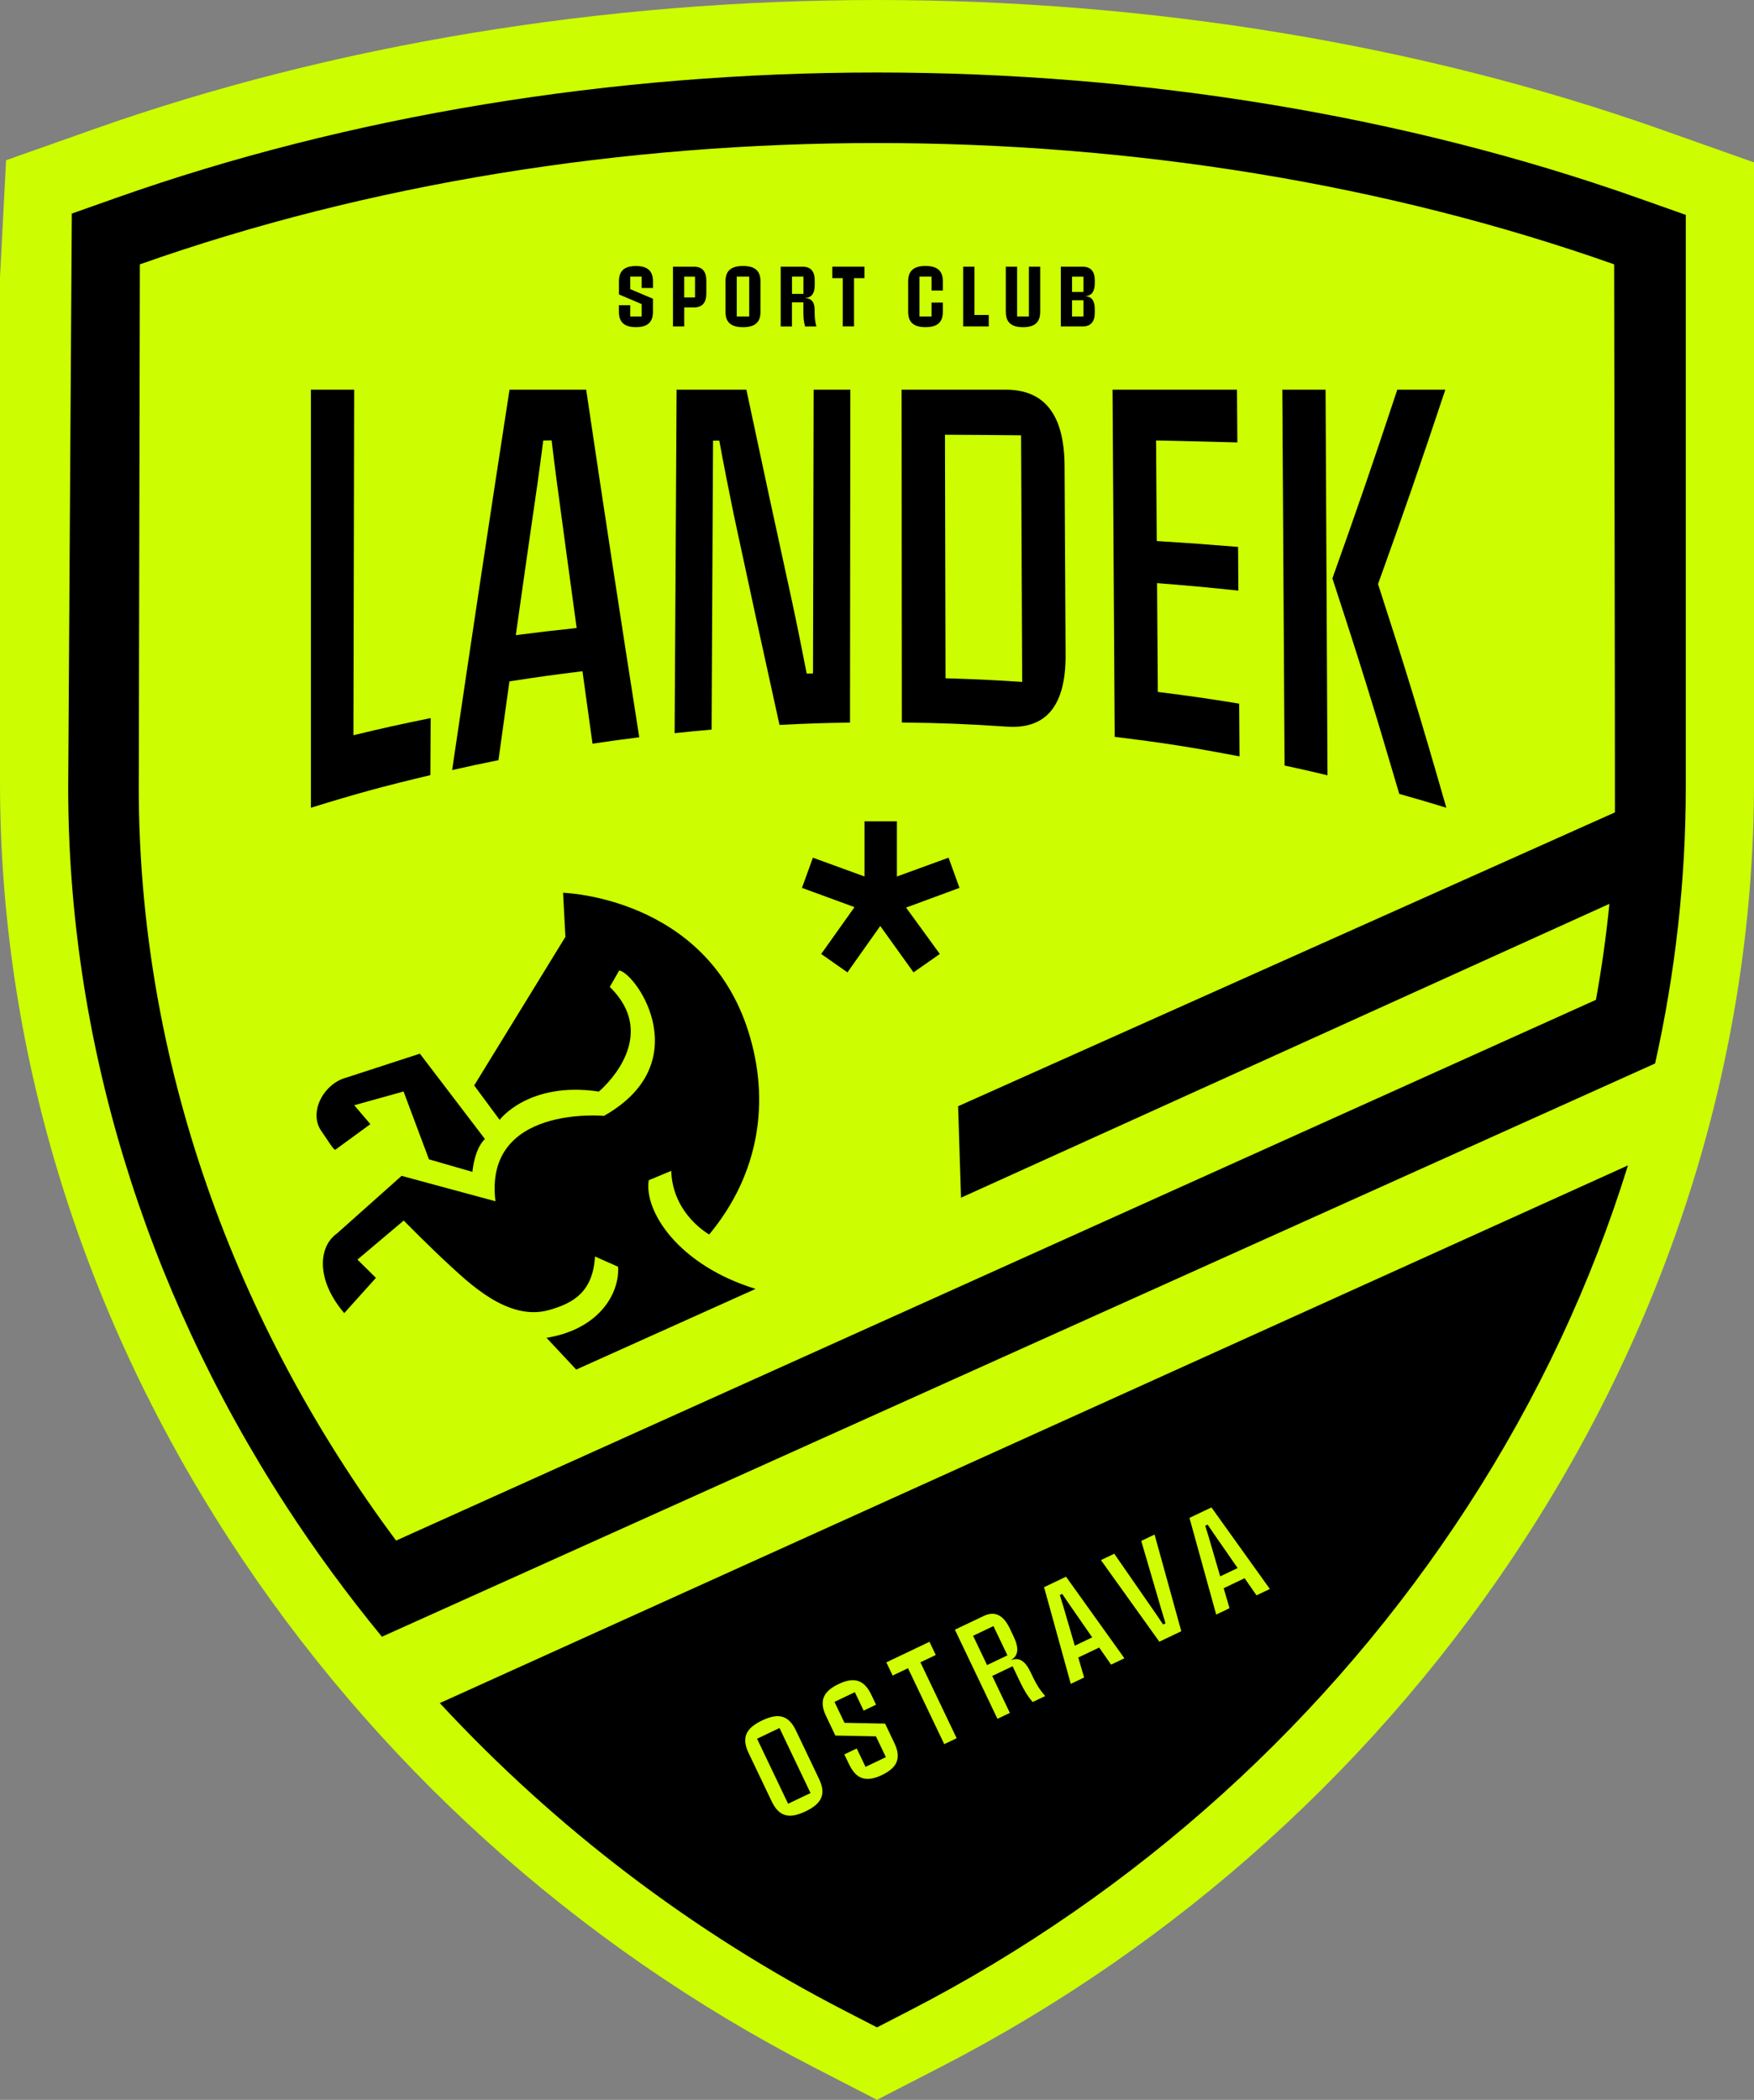
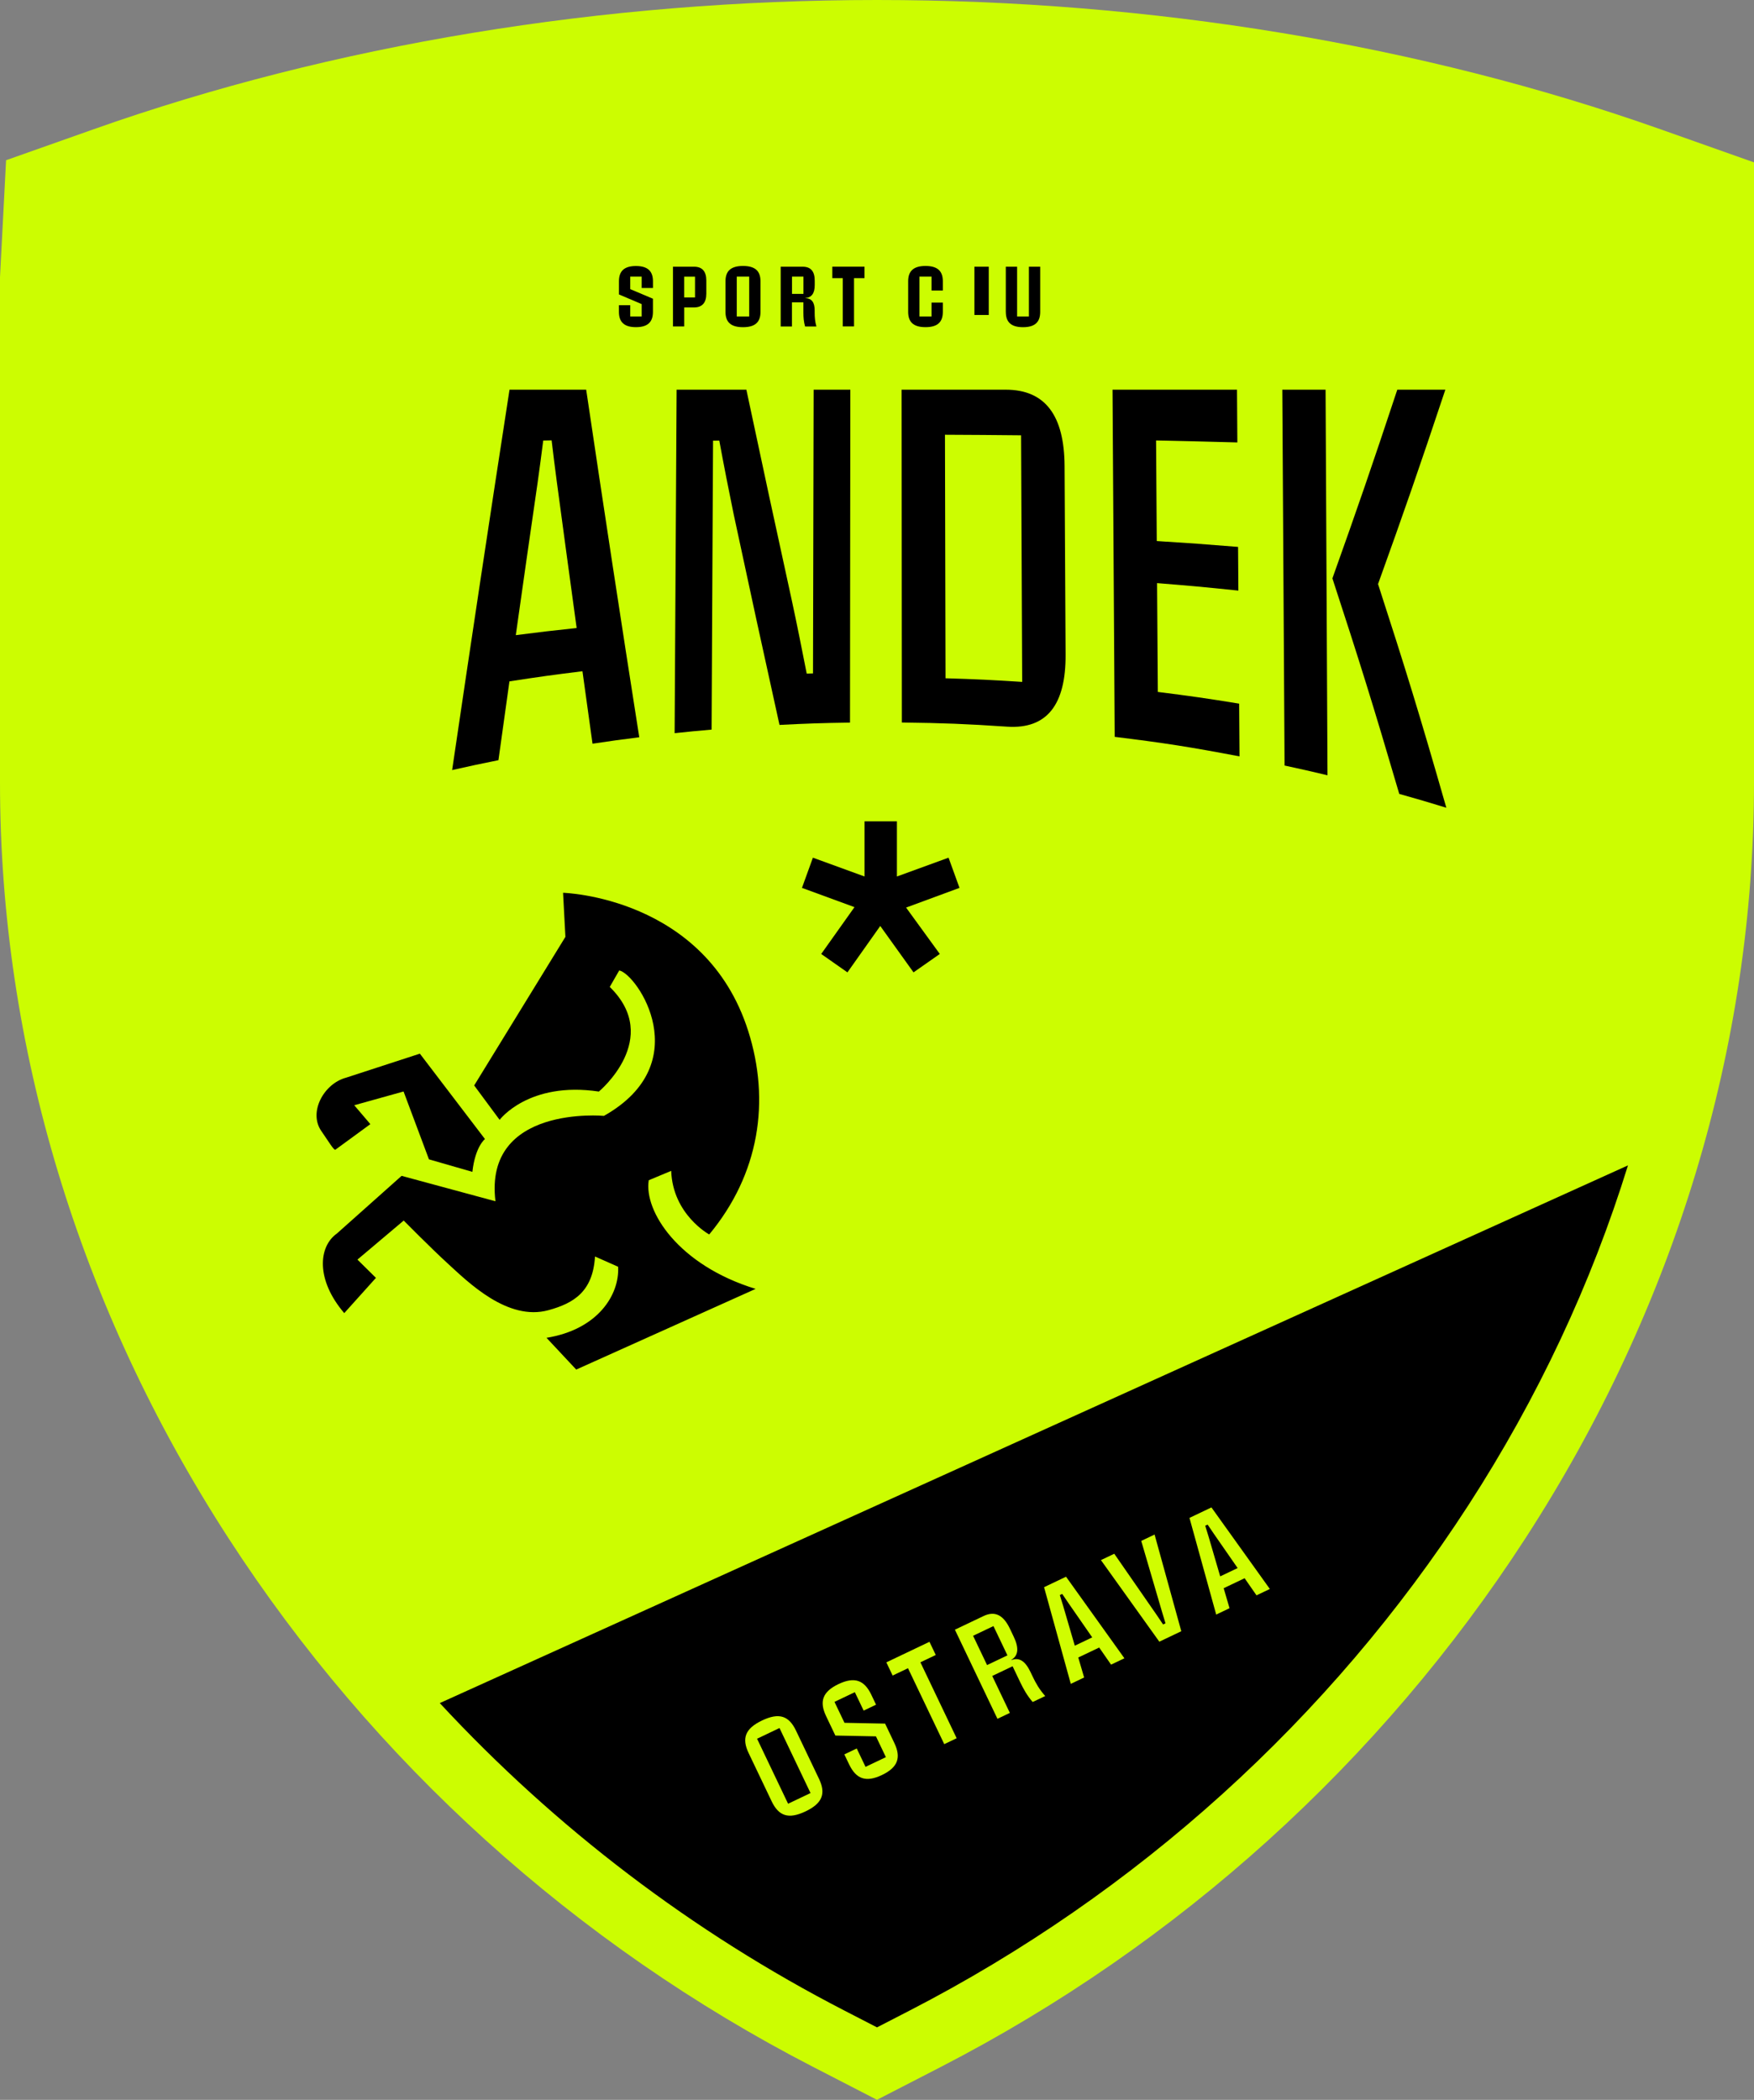
<svg xmlns="http://www.w3.org/2000/svg" id="Layer_2" data-name="Layer 2" viewBox="0 0 634.86 760">
  <rect x="0" y="0" width="634.86" height="760" fill="#808080" stroke="none" />
  <script />
  <defs>
    <style>
      .cls-1 {
        fill: none;
      }

      .cls-2 {
        fill: #ccfd01;
      }

      .cls-3 {
        fill: #d0fd01;
      }
    </style>
  </defs>
  <g id="Vrstva_1" data-name="Vrstva 1">
    <g>
      <path class="cls-2" d="M294.42,748.14c-86.17-44.39-159.4-110.61-211.76-191.48C28.58,473.14,0,378.61,0,283.29V100.32l2.2-42.33,31.67-11.2C120.4,16.18,218.46,0,317.43,0s197.03,16.18,283.56,46.78l33.87,11.99v224.52c0,95.32-28.59,189.85-82.67,273.37-52.36,80.87-125.59,147.08-211.76,191.48l-23.01,11.85-23.01-11.86Z" />
      <g>
        <path d="M224.02,112.89v-2.43h4.09v4.09h4.14v-4.49l-8.22-3.49v-4.77c0-3.63,1.84-5.52,6.15-5.52s6.16,1.91,6.16,5.52v2.44h-4.09v-4.12h-4.14v4.52l8.22,3.48v4.77c0,3.64-1.86,5.52-6.16,5.52s-6.15-1.91-6.15-5.52Z" />
        <path d="M243.58,96.53h7.67c2.98,0,4.4,1.79,4.4,4.99v4.78c0,3.17-1.42,4.96-4.4,4.96h-3.59v6.89h-4.08v-21.62ZM251.56,107.65v-7.52h-3.91v7.52h3.91Z" />
        <path d="M262.59,112.88v-11.08c0-3.63,1.86-5.54,6.34-5.54s6.33,1.91,6.33,5.54v11.08c0,3.64-1.84,5.54-6.33,5.54s-6.34-1.9-6.34-5.54ZM271.17,114.55v-14.42h-4.5v14.42h4.5Z" />
        <path d="M282.6,96.53h7.94c3.01,0,4.35,1.78,4.35,5.04v1.63c0,2.89-1.08,4.53-3.4,4.64v.06c2.35.1,3.38,1.56,3.38,4.46v.76c0,1.7.12,3.26.63,5.05h-4.1c-.49-1.76-.61-3.35-.61-5.05v-3.7h-4.14v8.75h-4.08v-21.62ZM290.81,106.37v-6.25h-4.14v6.25h4.14Z" />
        <path d="M305.04,100.67h-3.78v-4.15h11.64v4.15h-3.78v17.47h-4.08v-17.47Z" />
        <path d="M328.71,112.88v-11.08c0-3.63,1.86-5.54,6.28-5.54s6.27,1.91,6.27,5.54v3.35h-4.09v-5.02h-4.38v14.42h4.38v-5.04h4.09v3.36c0,3.64-1.84,5.54-6.27,5.54s-6.28-1.9-6.28-5.54Z" />
-         <path d="M348.61,96.53h4.08v17.47h5.19v4.15h-9.27v-21.62Z" />
+         <path d="M348.61,96.53h4.08v17.47h5.19v4.15v-21.62Z" />
        <path d="M364.05,112.88v-16.35h4.09v18.02h4.27v-18.02h4.09v16.35c0,3.64-1.84,5.54-6.22,5.54s-6.22-1.9-6.22-5.54Z" />
-         <path d="M383.96,96.53h7.9c2.98,0,4.4,1.75,4.4,4.96v.92c0,2.98-1.07,4.64-3.38,4.74v.07c2.32.09,3.38,1.75,3.38,4.71v1.26c0,3.18-1.42,4.96-4.4,4.96h-7.9v-21.62ZM392.17,105.68v-5.55h-4.14v5.55h4.14ZM392.17,114.55v-5.88h-4.14v5.88h4.14Z" />
      </g>
      <g>
-         <path d="M112.53,141.04h15.66c-.09,41.69-.18,83.37-.27,125.06,11.15-2.68,16.74-3.92,27.96-6.2-.04,8.26-.06,12.38-.1,20.64-17.41,4.15-26.07,6.51-43.25,11.8v-151.3Z" />
        <path d="M210.82,242.94c-10.59,1.31-15.88,2.04-26.43,3.67-1.59,11.34-2.39,17.04-3.98,28.52-6.71,1.35-10.07,2.07-16.76,3.58,6.76-45.92,13.68-91.8,20.77-137.67h27.75c6.22,41.96,12.62,83.9,19.21,125.8-6.78.85-10.16,1.31-16.92,2.33-1.46-10.44-2.18-15.69-3.64-26.22ZM208.72,227.31c-2.88-21.03-4.32-31.64-7.2-53.07-.68-4.88-1.24-9.86-1.86-14.86-1.22.03-1.82.05-3.04.07-.63,5.05-1.32,10.11-2.01,15.09-3.17,21.9-4.76,32.96-7.92,55.34,8.8-1.13,13.2-1.65,22.03-2.58Z" />
        <path d="M244.9,141.04h25.25c6.56,30.87,9.86,46.13,16.51,76.57,1.89,8.74,3.61,17.47,5.33,26.19.91-.03,1.37-.04,2.28-.07.02-10.53.03-15.79.06-26.32.07-30.55.1-45.82.17-76.37h13.28c-.04,40.16-.08,80.33-.12,120.49-10.21.15-15.32.32-25.52.84-6.69-30.34-10.01-45.55-16.6-76.31-1.81-8.83-3.56-17.7-5.19-26.59-.91.01-1.36.02-2.26.03-.05,10.72-.08,16.08-.14,26.79-.16,31.11-.23,46.66-.39,77.78-5.36.46-8.03.72-13.38,1.29.24-41.44.48-82.88.72-124.32Z" />
        <path d="M326.34,141.04h37.69c14.41,0,21.19,9.49,21.29,27.62.15,27.32.22,40.97.37,68.29.1,17.96-6.63,27.02-21.17,26.05-15.22-1.01-22.85-1.31-38.09-1.5-.03-40.15-.06-80.31-.09-120.46ZM369.98,246.79c-.16-35.7-.24-53.55-.4-89.24-11.02-.11-16.53-.15-27.55-.2.08,35.25.12,52.88.2,88.14,11.11.33,16.66.6,27.75,1.31Z" />
        <path d="M402.65,141.04h45.08c.05,7.64.08,11.45.13,19.09-11.76-.32-17.65-.46-29.42-.71.1,14.56.15,21.84.25,36.4,11.78.74,17.67,1.17,29.43,2.12.04,6.33.06,9.49.11,15.82-11.75-1.23-17.64-1.77-29.43-2.71.11,15.75.16,23.63.27,39.38,11.8,1.48,17.69,2.33,29.44,4.24.05,7.64.08,11.45.13,19.09-17.99-3.42-27.03-4.84-45.17-7.07-.27-41.88-.53-83.77-.79-125.65Z" />
        <path d="M464.13,141.04h15.66c.23,46.52.47,93.04.7,139.56-6.2-1.48-9.31-2.19-15.54-3.53-.27-45.34-.55-90.69-.82-136.03ZM482.26,209.34c9.35-26.21,14.03-39.79,23.49-68.3h17.39c-9.84,29.49-14.69,43.47-24.36,70.35,10,30.85,14.97,46.95,24.72,80.96-6.8-2.09-10.21-3.09-17.04-5.01-9.58-32.64-14.43-48.15-24.19-77.99Z" />
      </g>
      <g>
-         <path class="cls-1" d="M557.42,436.22s.01-.03.02-.05l-41.7,18.86,41.69-18.81Z" />
        <path class="cls-1" d="M577.66,361.87c2.08-11.48,3.72-23.06,4.87-34.74l-234.68,106.35-1.05-33.1,237.73-106.35c.07-3.06.11-6.13.11-9.2V95.82l-.39-.14c-82.76-29.27-174.78-43.91-266.81-43.91s-184.05,14.64-266.81,43.91l-.39,7.47v181.68c0,99.53,34.75,194.38,93.15,272.75l434.28-195.71Z" />
-         <path d="M599.06,384.91c7.35-32.94,11.11-66.46,11.11-100.08V77.77l-17.02-6.02-.39-.14c-83.92-29.68-179.13-45.37-275.33-45.37S126.02,41.92,42.1,71.6l-16.11,5.7-1.31,207.53c0,90.55,27.21,180.44,78.7,259.96,10.71,16.54,22.39,32.4,34.85,47.59l460.82-207.47ZM50.23,284.83l.39-189.15c82.76-29.27,174.78-43.91,266.81-43.91s184.05,14.64,266.81,43.91c0,0,.35,195.29.28,198.35l-237.73,106.35,1.05,33.1,234.68-106.35c-1.16,11.68-2.79,23.26-4.87,34.74l-434.28,195.71c-58.4-78.37-93.15-173.21-93.15-272.75Z" />
        <path d="M159.18,616.4c41.79,45.09,91.37,82.91,146.55,111.34l11.7,6.03,11.7-6.03c82.35-42.42,152.32-105.69,202.34-182.95,25.18-38.9,44.54-80.28,57.77-123l-430.06,194.61Z" />
      </g>
      <g>
        <path d="M234.78,427.18l8.16-3.41c.56,15.83,13.76,23.02,13.76,23.02,18.16-21.87,22.19-48.28,14.1-73.68-15.49-48.63-67-49.98-67-49.98l.85,15.95-33.02,53.78,9.21,12.45s10.46-14.03,35.92-10.24c0,0,23.11-19.16,3.94-37.87l3.43-5.97c6.51,1.35,28.29,33.56-5.53,52.64,0,0-43.56-4.05-39.27,30.91l-33.97-9.2-23.44,20.89c-6.69,4.73-7.65,16.73,2.68,28.79l11.47-12.76-6.7-6.61,16.75-14.13s9.84,9.97,15.97,15.57c7.35,6.72,21.64,20.95,36.45,16.86,9.07-2.5,16.05-6.64,16.82-19.42l8.37,3.71c.54,10.1-7.28,22.7-25.92,25.72l10.75,11.49,64.94-29.2c-28.09-8.62-40.45-28.21-38.69-39.31Z" />
        <path d="M170.98,424.13c1.02-9.18,4.55-11.87,4.55-11.87l-23.56-30.91-26.75,8.71c-8,2.15-13.64,12.46-8.93,19.27,2.74,3.96,4.59,7.12,5.11,6.78l12.65-9.25-5.83-6.84,17.85-4.98,9.19,24.56,15.72,4.53Z" />
      </g>
      <path d="M297.24,345.27l12.04-16.95-19.01-6.97,3.96-10.93,18.69,6.81v-19.96h11.72v19.96l18.69-6.81,3.96,10.93-19.33,7.13,12.2,16.79-9.51,6.66-12.04-16.79-11.88,16.79-9.5-6.66Z" />
      <g>
        <path class="cls-3" d="M279.3,651.95l-8.33-17.45c-2.53-5.3-1.34-8.85,4.87-11.81,6.21-2.96,9.72-1.65,12.26,3.65l8.33,17.45c2.53,5.3,1.34,8.85-4.87,11.81-6.21,2.96-9.73,1.65-12.26-3.65ZM293.37,648.96l-11.23-23.53-8.12,3.87,11.23,23.53,8.12-3.87Z" />
        <path class="cls-3" d="M307.34,638.59l-1.73-3.62,4.49-2.14,3.18,6.65,7.37-3.51-3.6-7.53-14.69-.29-3.34-7c-2.53-5.3-1.34-8.85,4.48-11.63,5.83-2.78,9.36-1.4,11.86,3.84l1.73,3.62-4.49,2.14-3.19-6.67-7.37,3.51,3.62,7.58,14.7.29,3.33,6.98c2.53,5.3,1.35,8.85-4.48,11.63-5.82,2.77-9.35,1.42-11.86-3.84Z" />
        <path class="cls-3" d="M328.65,603.78l-5.56,2.65-2.28-4.77,15.61-7.44,2.28,4.77-5.56,2.65,13.12,27.48-4.49,2.14-13.12-27.48Z" />
        <path class="cls-3" d="M345.64,589.83l10.37-4.94c4.16-1.98,7.2-.28,9.51,4.55l1.39,2.92c1.92,4.02,1.75,6.87-.86,8.38l.04.09c2.9-1.08,5.02.38,6.96,4.44l.64,1.35c1.21,2.57,2.47,4.79,4.63,7.23l-4.54,2.16c-2.07-2.4-3.33-4.7-4.56-7.26l-2.71-5.68-7.37,3.51,6.38,13.37-4.49,2.14-15.4-32.25ZM364.64,599.13l-5.06-10.6-7.37,3.51,5.06,10.6,7.37-3.51Z" />
        <path class="cls-3" d="M397.86,596.29l-7.58,3.61,2.12,7.24-4.83,2.3-9.67-34.99,7.95-3.79,21.13,29.52-4.83,2.3-4.3-6.19ZM395.33,592.62l-8.54-12.31c-.79-1.12-1.55-2.27-2.32-3.42l-.87.41c.42,1.32.82,2.65,1.22,3.95l4.2,14.38,6.31-3.01Z" />
        <path class="cls-3" d="M398.48,564.65l4.83-2.3,15.37,22.18c.77,1.13,1.55,2.27,2.3,3.41l.87-.42c-.39-1.3-.81-2.62-1.19-3.93l-7.59-25.89,4.83-2.3,9.67,34.99-7.95,3.79-21.13-29.52Z" />
        <path class="cls-3" d="M450.49,571.21l-7.58,3.61,2.12,7.24-4.83,2.3-9.67-34.99,7.95-3.79,21.14,29.52-4.83,2.3-4.3-6.19ZM447.96,567.53l-8.54-12.31c-.79-1.12-1.55-2.27-2.32-3.42l-.87.41c.42,1.32.82,2.65,1.22,3.95l4.2,14.38,6.31-3.01Z" />
      </g>
    </g>
  </g>
</svg>